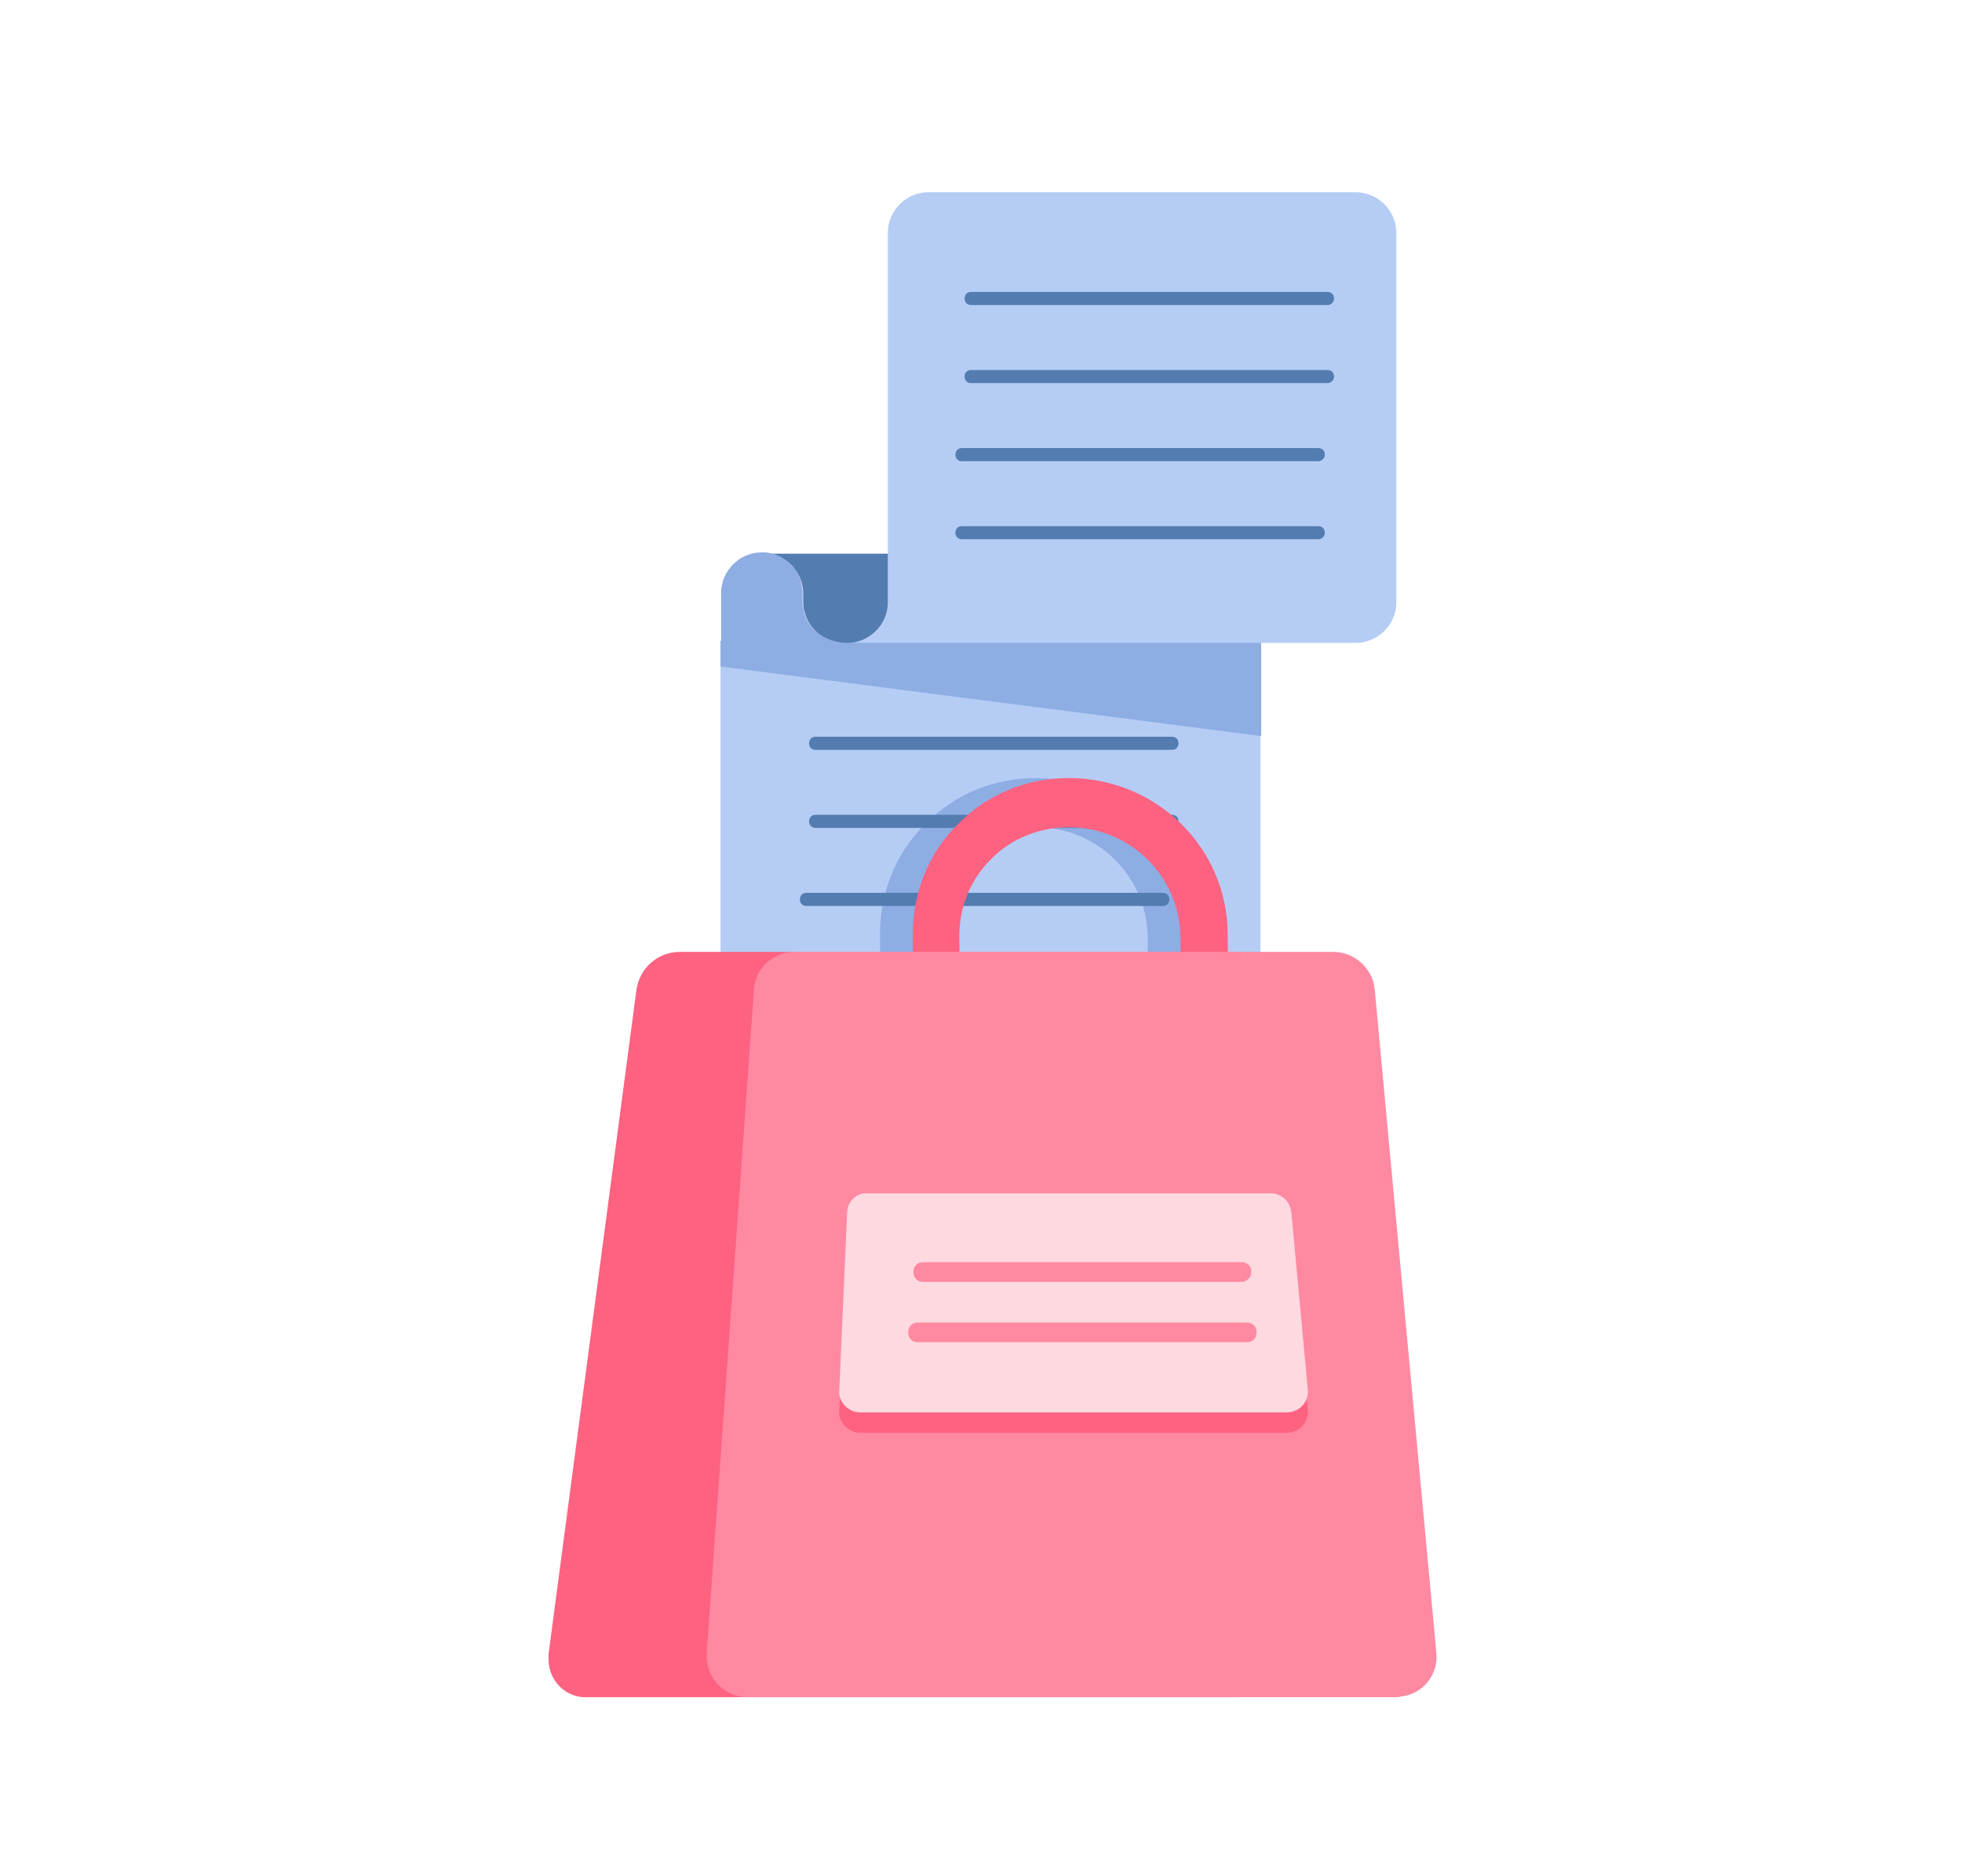
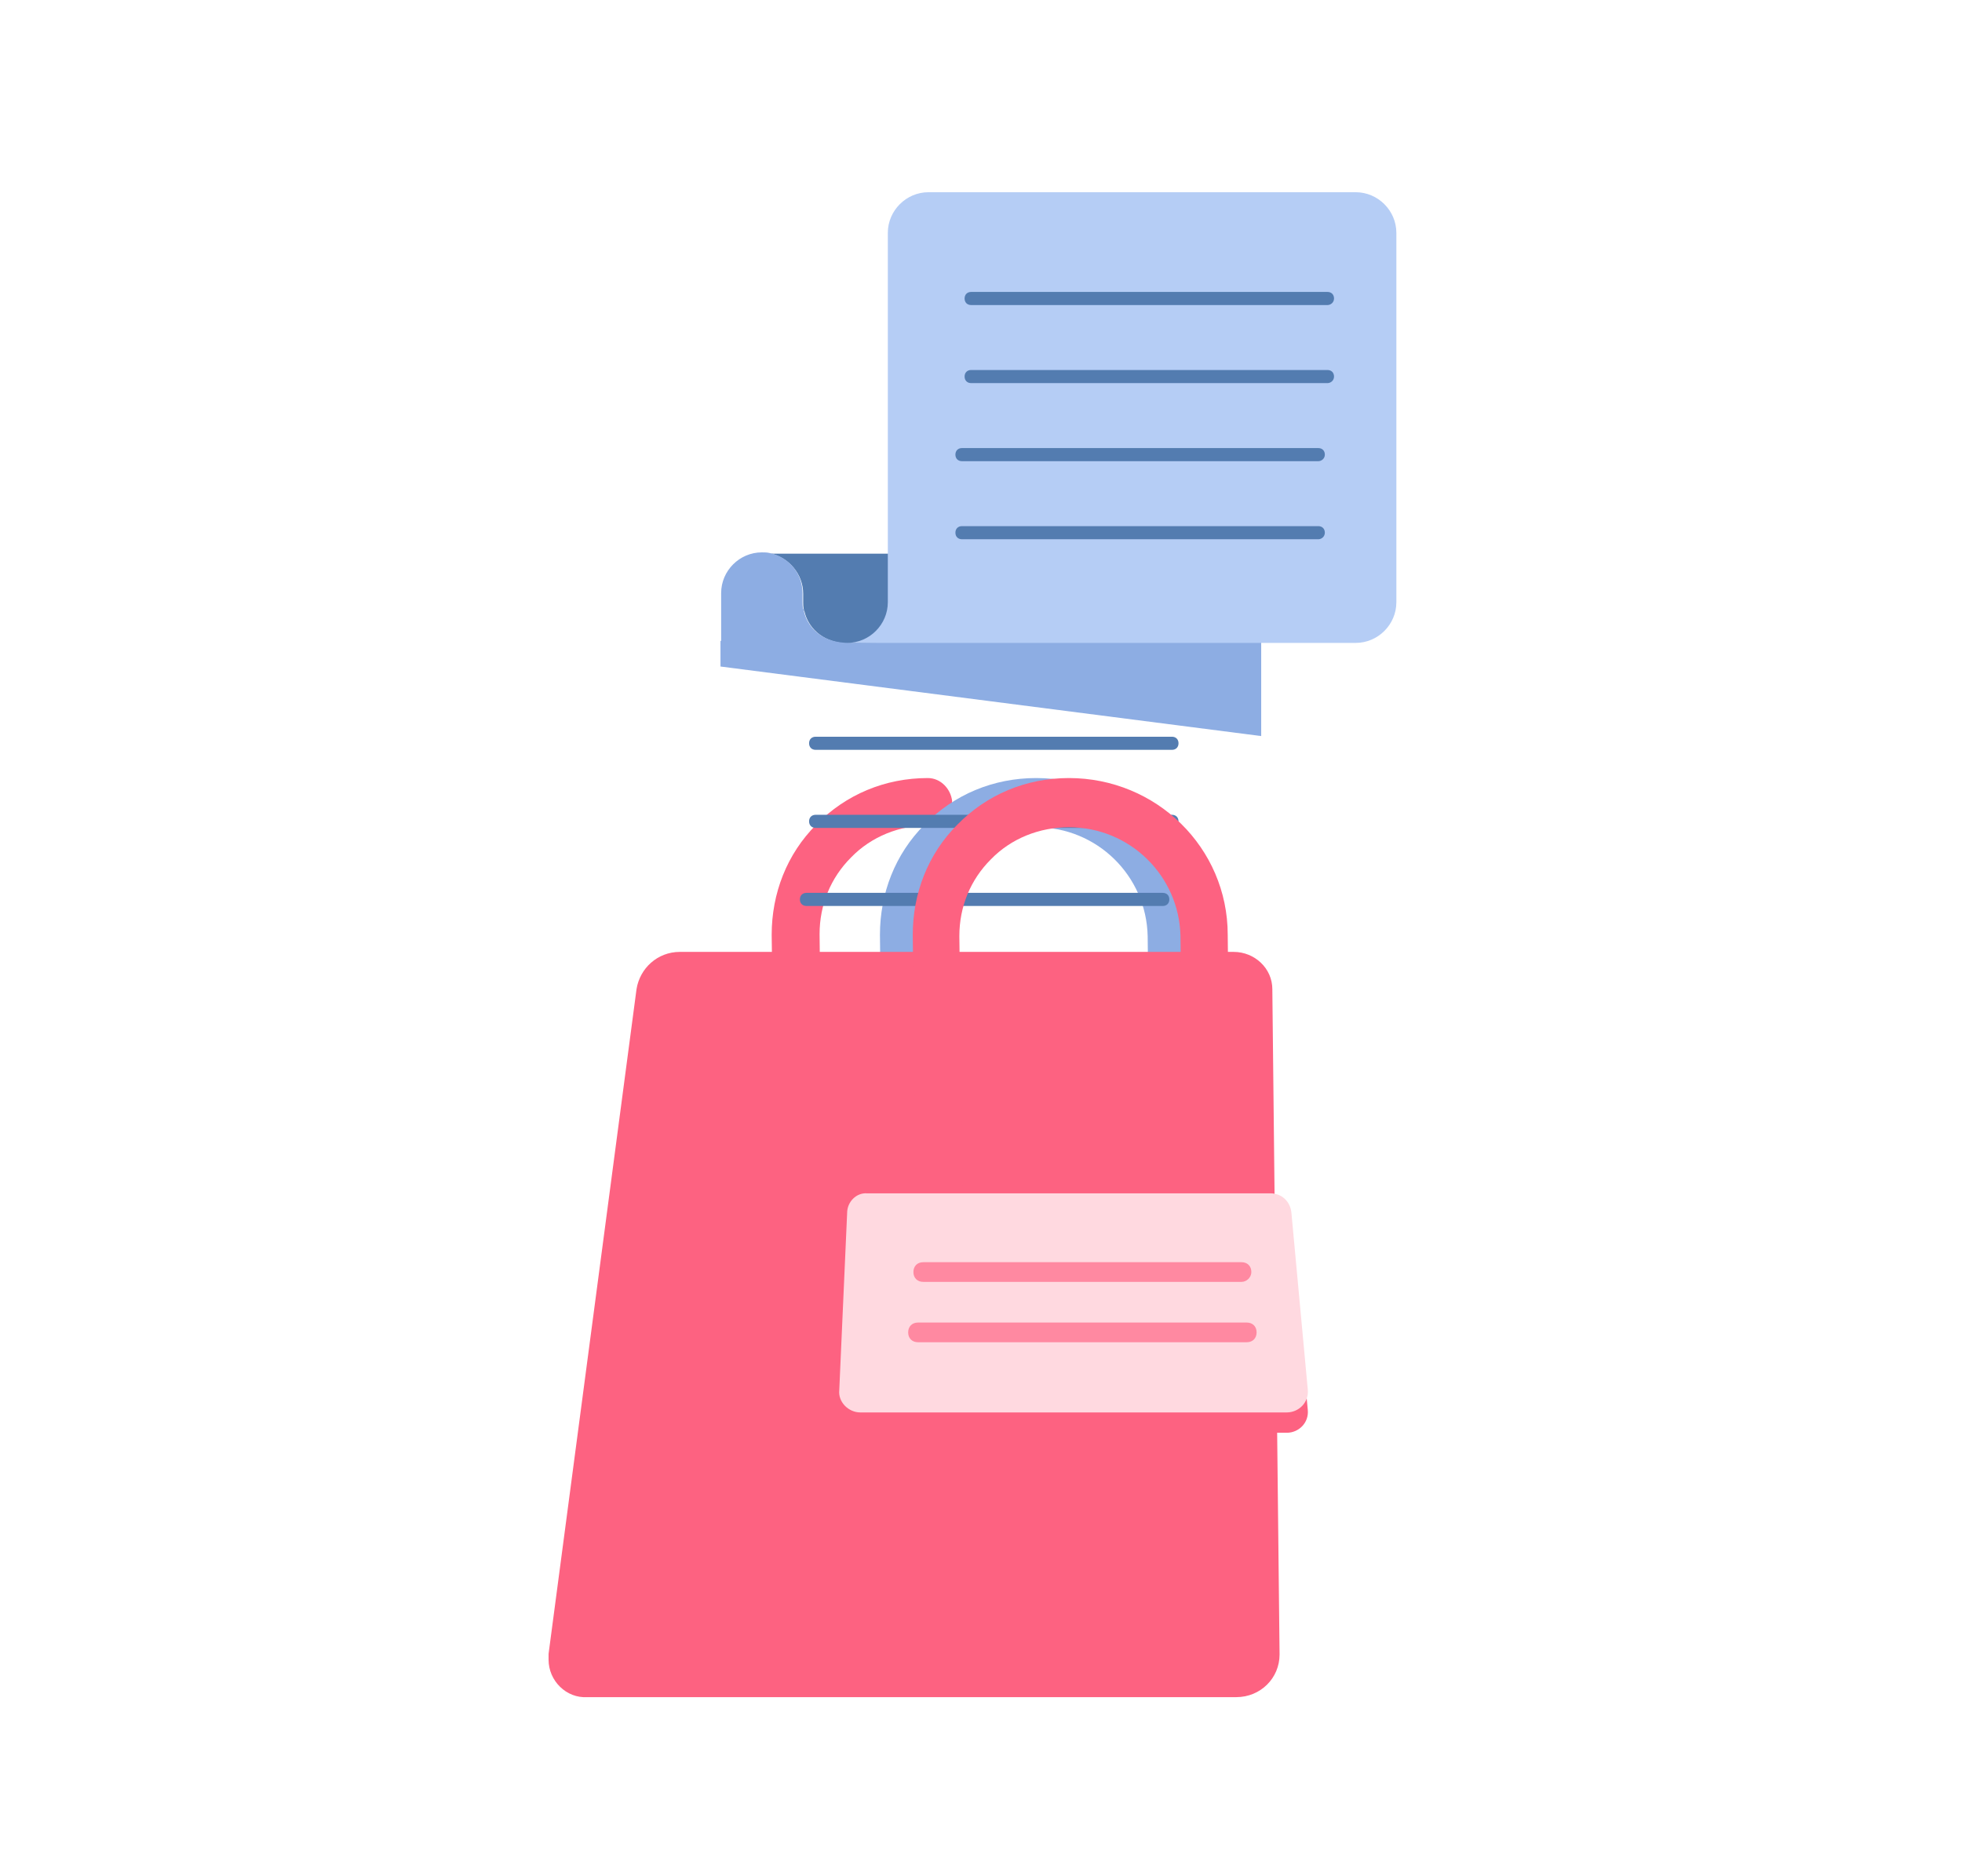
<svg xmlns="http://www.w3.org/2000/svg" id="Layer_1" viewBox="0 0 299 286">
  <style>.st0{fill:#fd6281}.st1{fill:#b5cdf5}.st2{fill:#8dade3}.st3{fill:#537cb0}.st4{fill:none}.st5{opacity:.5}.st6{fill:#7d9dc4}.st7{fill:#ff89a1}.st8{fill:#ffd9e0}</style>
  <title>7_semana</title>
  <path class="st0" d="M121.7 192.4c-2 0-3.5-1.5-3.5-3.5l-.6-46.4c0-6.3 2.3-12.3 6.8-16.8 4.5-4.6 10.5-7.1 17-7.1 2 0 3.5 1.7 3.7 3.5 0 2-1.7 3.7-3.5 3.7-4.5 0-8.8 1.7-11.9 4.9-3.1 3.1-4.8 7.2-4.8 11.7l.5 46.4c0 2.1-1.7 3.6-3.7 3.6z" />
-   <path class="st1" d="M148.3 97.8l-18.9.2c-4.8 0-7.1-3.3-7.1-6.2v-1.3c0-3-2.1-5.5-5-6.1-.4-.1-.8-.1-1.2-.1-3.4 0-6.2 2.8-6.2 6.2v7.3h-.1v52.8c0 3.4 2.8 6.1 6.1 6.1H186c3.4 0 6.1-2.8 6.1-6.1V97.8h-43.8z" />
  <path class="st2" d="M134.6 188.9l-.5-46.4c0-6.3 2.3-12.3 6.8-16.8 4.5-4.6 10.5-7.1 17-7.1 13.3 0 24.2 10.6 24.2 23.9l.5 46.4-7.2.2-.5-46.4c-.2-9.2-7.7-16.6-17-16.6-4.5 0-8.8 1.7-11.9 4.9-3.1 3.1-4.8 7.2-4.8 11.7l.6 46.2h-7.2z" />
  <path class="st3" d="M178.6 114.3h-54.3c-.6 0-1-.4-1-1s.4-1 1-1h54.3c.6 0 1 .4 1 1s-.4 1-1 1zM178.6 126.2h-54.3c-.6 0-1-.4-1-1s.4-1 1-1h54.3c.6 0 1 .4 1 1s-.4 1-1 1zM177.2 138.1h-54.3c-.6 0-1-.4-1-1s.4-1 1-1h54.3c.6 0 1 .4 1 1s-.4 1-1 1zM177.2 150h-54.3c-.6 0-1-.4-1-1s.4-1 1-1h54.3c.6 0 1 .4 1 1s-.4 1-1 1z" />
  <path class="st4" d="M122.5 92.9c-.1-.4-.1-.7-.1-1.1 0 .3 0 .7.1 1.1zM122.6 93.5c0-.1-.1-.3-.1-.4.1.2.1.3.1.4z" />
  <path class="st3" d="M122.4 90.5v1.3c0 .3 0 .7.1 1.1 0 .1 0 .2.1.3 0 .1.1.3.1.4.7 2.3 2.9 4.5 6.8 4.5l18.9-.2V84.4h-30.9c2.7.6 4.9 3.1 4.9 6.1z" />
  <path class="st2" d="M148.3 97.8l-18.9.2c-3.9 0-6.1-2.1-6.8-4.5 0-.1-.1-.3-.1-.4 0-.1 0-.2-.1-.3-.1-.4-.1-.7-.1-1.1v-1.3c0-3-2.1-5.5-5-6.1-.4-.1-.8-.1-1.2-.1-3.4 0-6.2 2.8-6.2 6.2v7.3h-.1v3.9l82.4 10.6V97.8h-43.9z" />
  <path class="st3" d="M122.5 93.1c0-.1 0-.2-.1-.3.1.1.1.2.1.3z" />
  <g class="st5">
-     <path class="st6" d="M122.5 93.1c0-.1 0-.2-.1-.3.1.1.1.2.1.3z" />
-   </g>
+     </g>
  <g>
    <path class="st1" d="M206.6 29.3h-65.1c-3.4 0-6.2 2.8-6.2 6.2v56.3c0 3.4-2.8 6.2-6.2 6.2h77.5c3.4 0 6.2-2.8 6.2-6.2V35.5c0-3.4-2.8-6.2-6.2-6.2z" />
  </g>
  <g>
    <path class="st0" d="M188.4 258.7H89.5c-3.2.2-5.9-2.5-5.9-5.7v-.9L97 150.8c.5-3.2 3.2-5.7 6.6-5.7H188c3.2 0 5.9 2.5 5.9 5.7v.2l1.1 101.2c0 3.6-2.9 6.5-6.6 6.5z" />
  </g>
  <g>
    <path class="st0" d="M139.6 188.9l-.5-46.4c0-6.3 2.3-12.3 6.8-16.8 4.5-4.6 10.5-7.1 17-7.1 13.3 0 24.2 10.6 24.2 23.9l.5 46.4-7.2.2-.5-46.4c-.2-9.2-7.7-16.6-17-16.6-4.5 0-8.8 1.7-11.9 4.9-3.1 3.1-4.8 7.2-4.8 11.7l.6 46.2h-7.2z" />
  </g>
  <g>
-     <path class="st7" d="M212.8 258.7h-98.9c-3.4 0-6.2-2.8-6.2-6.2v-.5l7.2-101.2c.2-3.2 2.9-5.7 6.2-5.7h82.1c3.2 0 6 2.5 6.3 5.7l9.4 101.2c.3 3.4-2.2 6.3-5.4 6.6-.3.1-.4.1-.7.1z" />
-   </g>
+     </g>
  <g>
-     <path class="st0" d="M129.1 188l-1.2 27c-.2 1.8 1.4 3.4 3.2 3.4h65c1.8 0 3.4-1.5 3.2-3.5l-2.5-27c-.2-1.7-1.5-2.9-3.2-2.9h-61.5c-1.6-.1-3 1.3-3 3z" />
+     <path class="st0" d="M129.1 188l-1.2 27c-.2 1.8 1.4 3.4 3.2 3.4h65c1.8 0 3.4-1.5 3.2-3.5l-2.5-27c-.2-1.7-1.5-2.9-3.2-2.9h-61.5z" />
    <path class="st8" d="M129.1 184.9l-1.2 27c-.2 1.8 1.4 3.4 3.2 3.4h65c1.8 0 3.4-1.5 3.2-3.5l-2.5-27c-.2-1.7-1.5-2.9-3.2-2.9h-61.5c-1.6-.1-3 1.3-3 3z" />
    <path class="st7" d="M189.2 195.4h-48.5c-.9 0-1.5-.6-1.5-1.5s.6-1.5 1.5-1.5h48.5c.9 0 1.5.6 1.5 1.5 0 .8-.7 1.5-1.5 1.5zM190 204.6h-50.1c-.9 0-1.5-.6-1.5-1.5s.6-1.5 1.5-1.5H190c.9 0 1.5.6 1.5 1.5s-.6 1.5-1.5 1.5z" />
  </g>
  <g>
    <path class="st3" d="M202.3 46.5H148c-.6 0-1-.4-1-1s.4-1 1-1h54.3c.6 0 1 .4 1 1s-.5 1-1 1zM202.3 58.4H148c-.6 0-1-.4-1-1s.4-1 1-1h54.3c.6 0 1 .4 1 1s-.5 1-1 1zM200.9 70.3h-54.3c-.6 0-1-.4-1-1s.4-1 1-1h54.3c.6 0 1 .4 1 1s-.5 1-1 1zM200.9 82.2h-54.3c-.6 0-1-.4-1-1s.4-1 1-1h54.3c.6 0 1 .4 1 1s-.5 1-1 1z" />
  </g>
</svg>